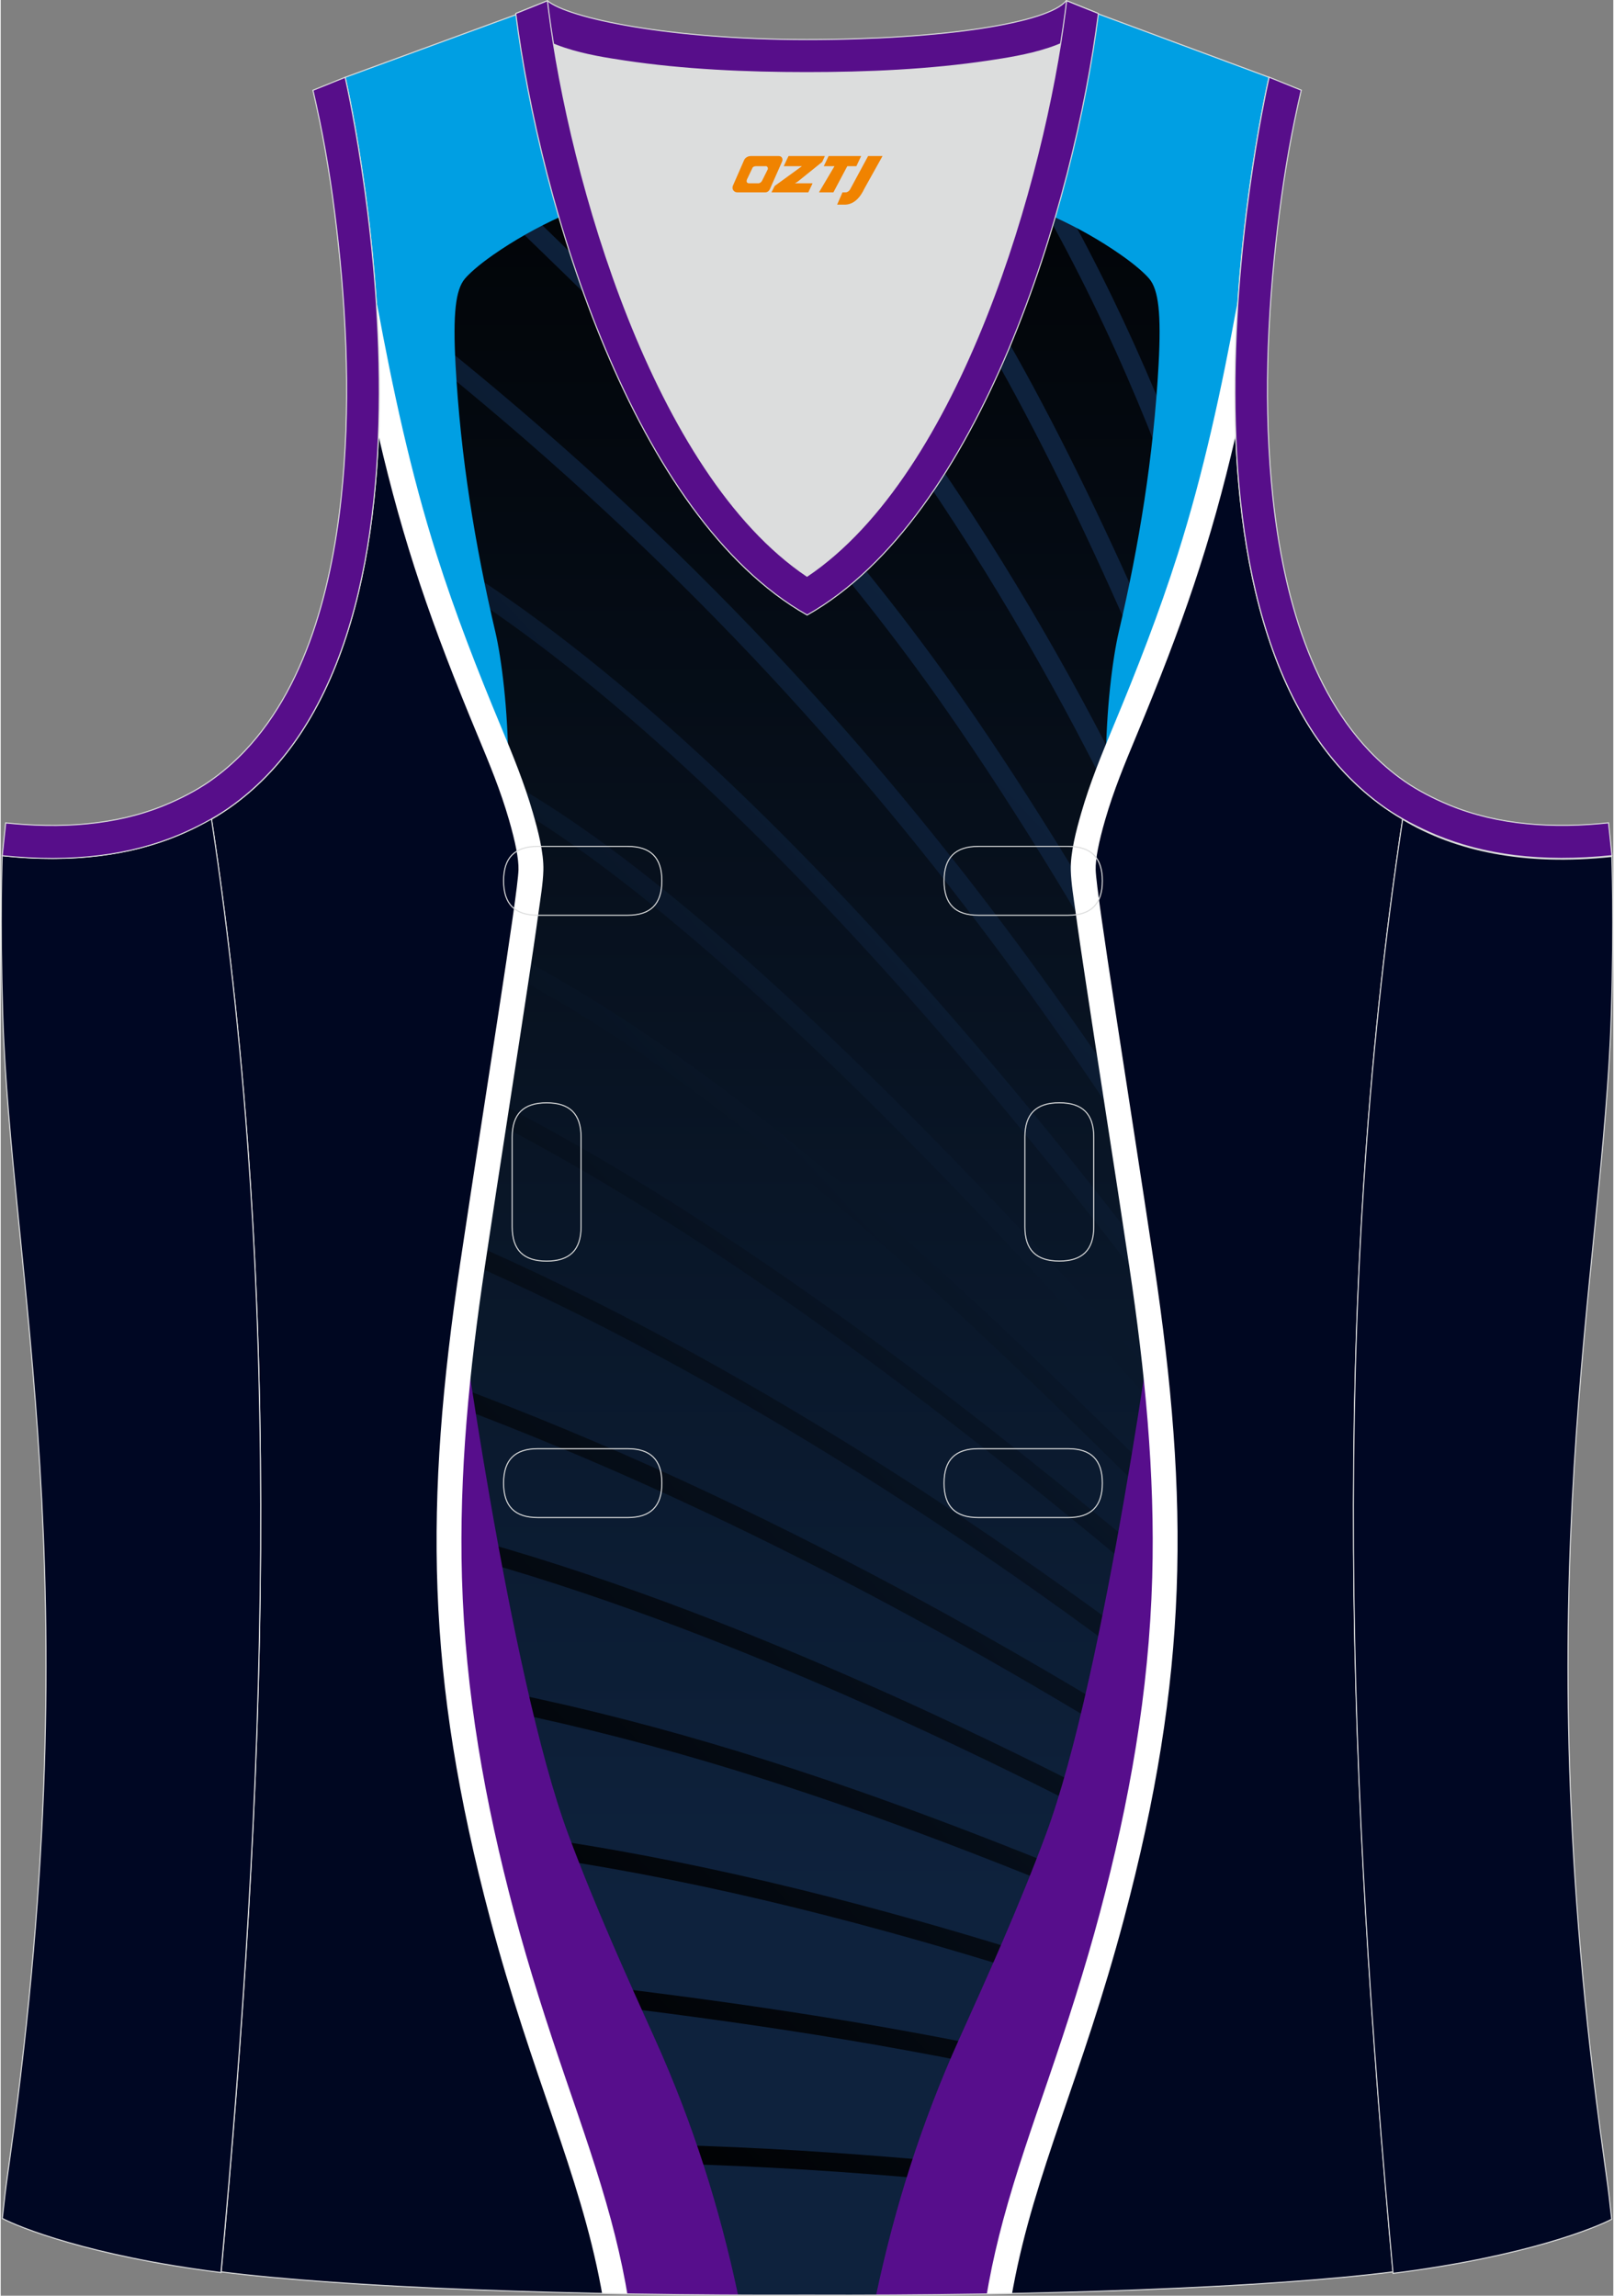
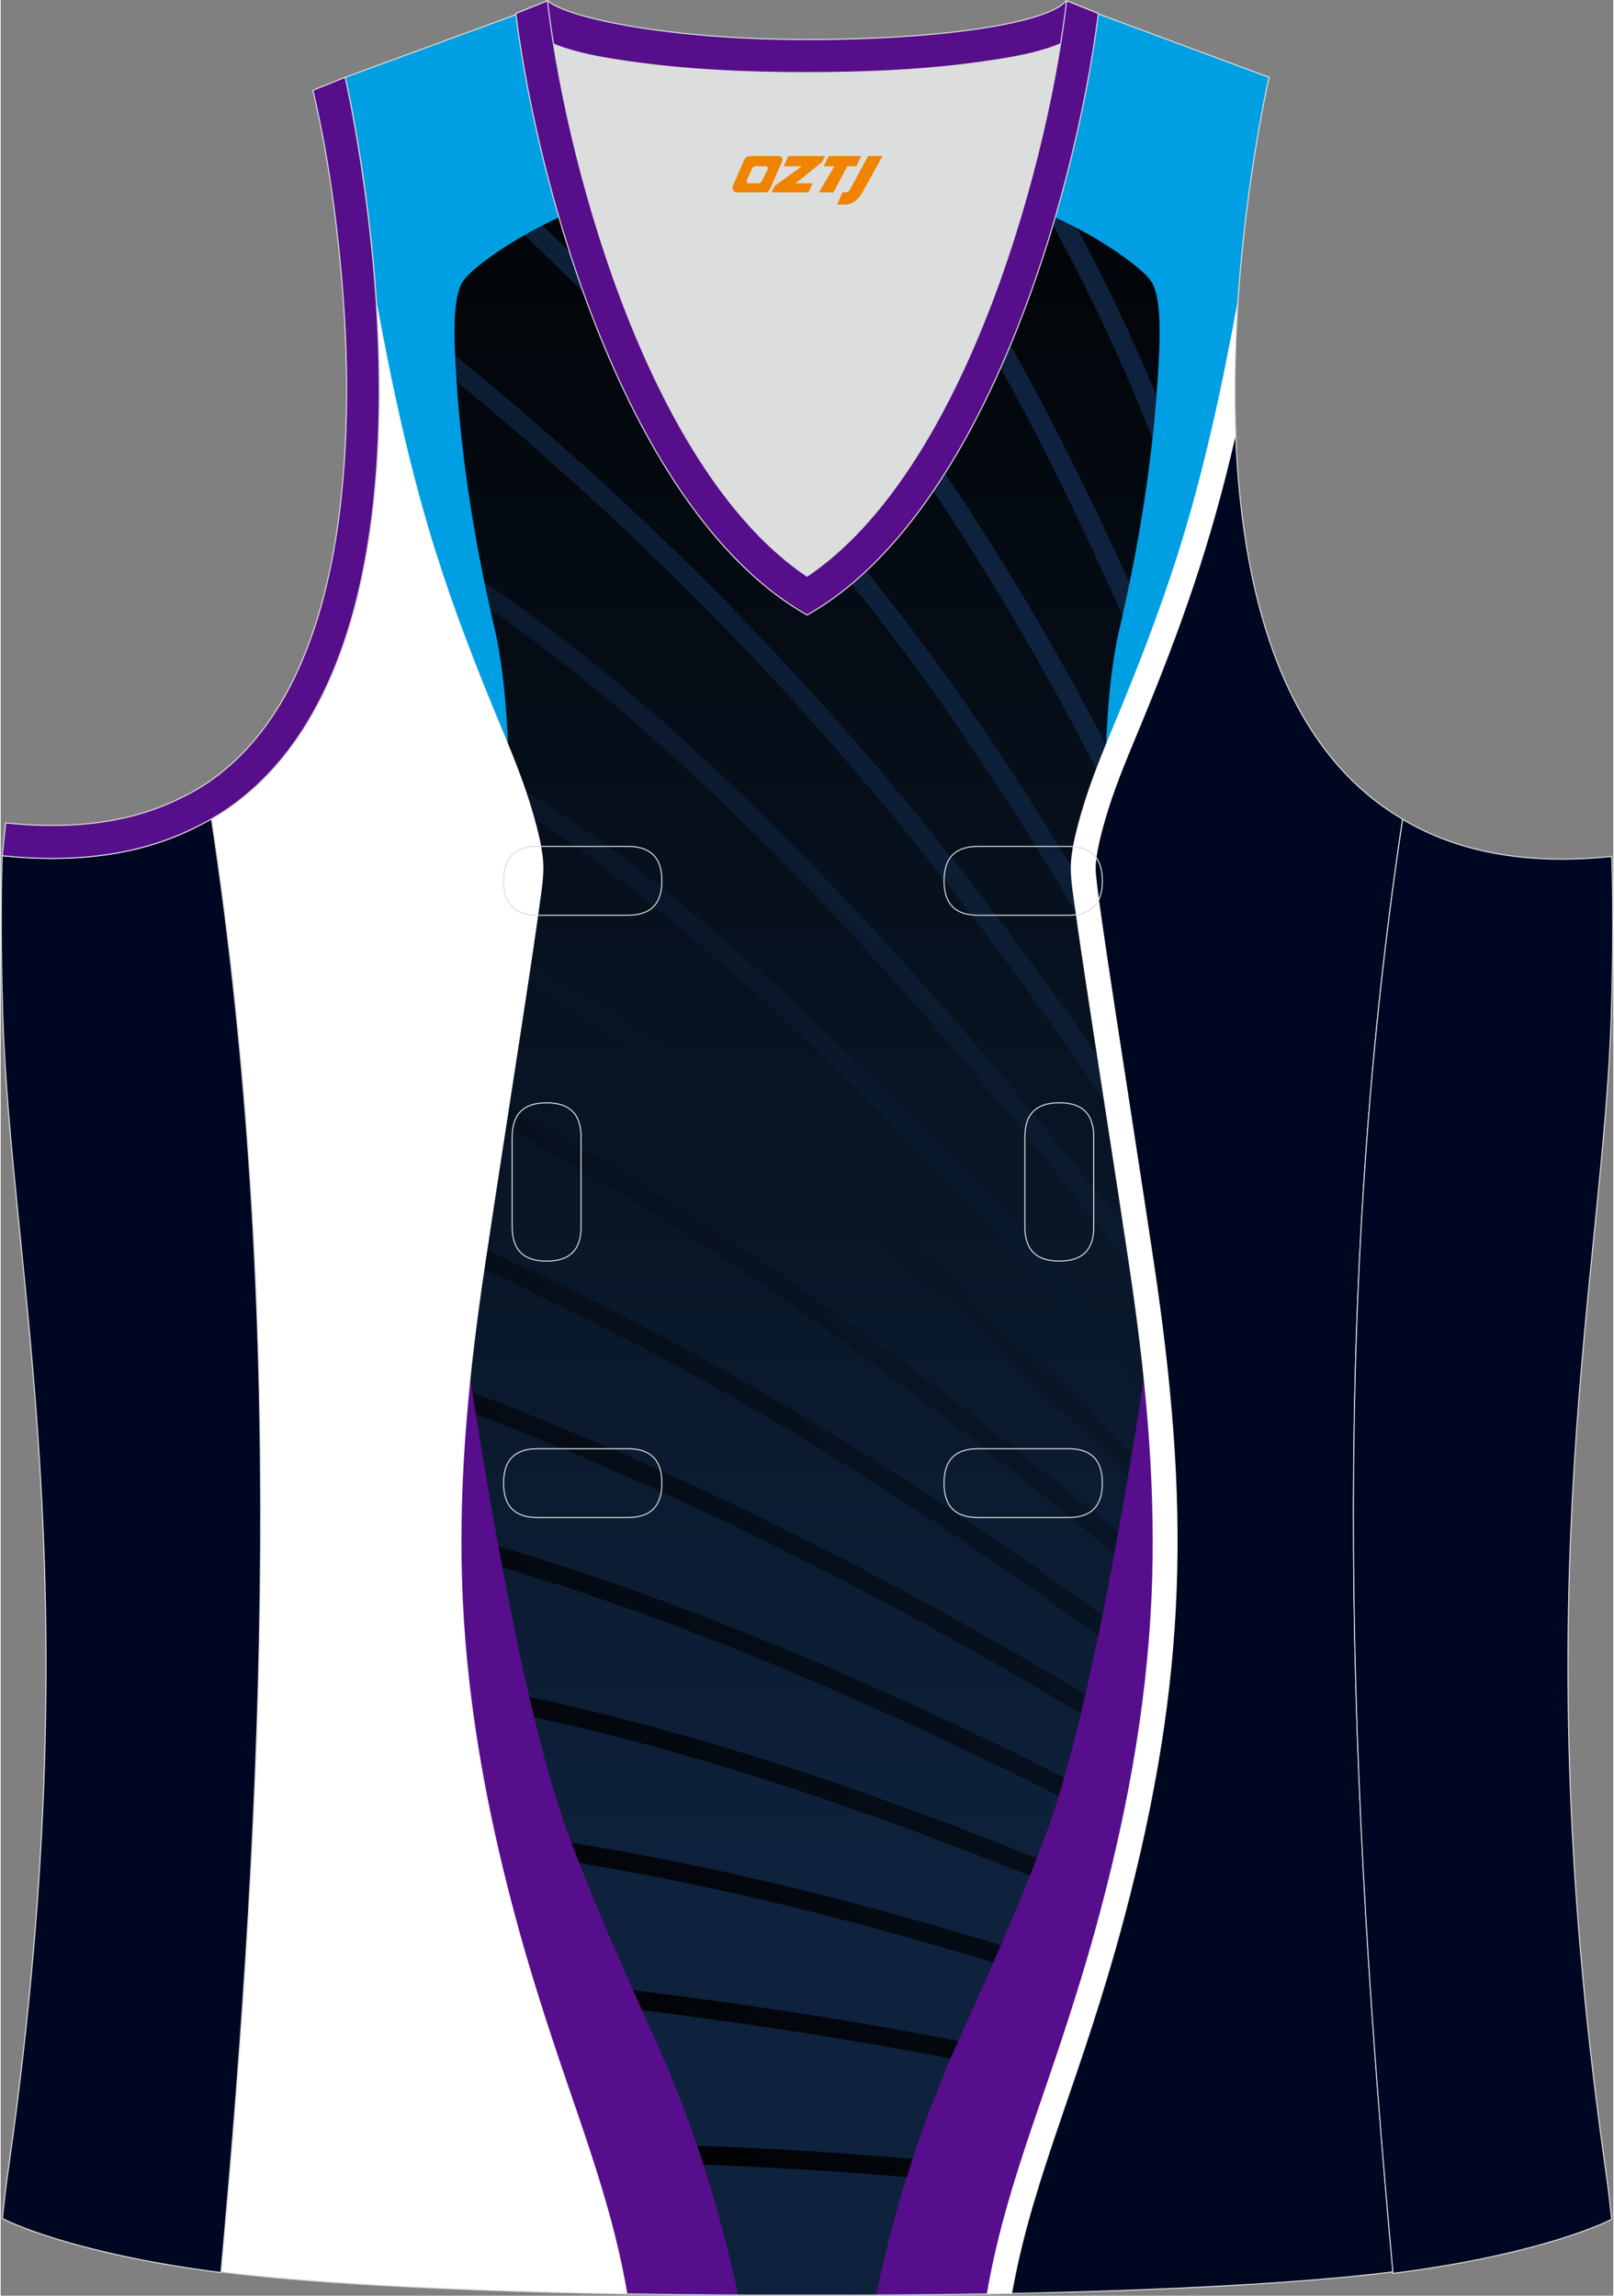
<svg xmlns="http://www.w3.org/2000/svg" version="1.1" id="图层_1" x="0px" y="0px" width="337.5px" height="480px" viewBox="0 0 302.07 429.99" enable-background="new 0 0 302.07 429.99" xml:space="preserve">
  <rect x="0" y="0" width="302.07" height="429.99" fill="#808080" stroke="none" />
  <g>
    <linearGradient id="SVGID_1_" gradientUnits="userSpaceOnUse" x1="151.051" y1="73.776" x2="151.051" y2="438.53" gradientTransform="matrix(1 0 0 -1 0 429.613)">
      <stop offset="0" style="stop-color:#0E223D" />
      <stop offset="1" style="stop-color:#000000" />
    </linearGradient>
    <path fill-rule="evenodd" clip-rule="evenodd" fill="url(#SVGID_1_)" d="M101.66,0.86L64.52,14.48c0,0,25.42,109.47-25.03,138.96   C53.4,245.33,49.5,335.76,41.3,425.52c23.36,2.98,66.56,4.52,109.76,4.36c43.2,0.17,86.4-1.37,109.76-4.36   c-8.2-89.78-12.1-180.2,1.8-272.08c-50.45-29.49-25.03-138.96-25.03-138.96L200.6,0.75l-11.73,8.47l-40.24,2.38l-33.1-3.11   L101.66,0.86z" />
    <linearGradient id="SVGID_2_" gradientUnits="userSpaceOnUse" x1="226.678" y1="267.793" x2="40.806" y2="94.686" gradientTransform="matrix(1 0 0 -1 0 429.613)">
      <stop offset="0" style="stop-color:#0E223D" />
      <stop offset="1" style="stop-color:#000000" />
    </linearGradient>
    <path fill-rule="evenodd" clip-rule="evenodd" fill="url(#SVGID_2_)" d="M181.56,9.65c16.8,24.78,28.96,48.67,38.67,73.64   c2.81,7.22,5.41,14.53,7.88,21.98c-0.51,2.57-0.97,5.14-1.43,7.71c-3.06-9.72-6.34-19.19-9.96-28.49   c-9.84-25.28-22.2-49.45-39.43-74.59L181.56,9.65L181.56,9.65z M149.82,11.53l-1.19,0.07l-3.97-0.37   c11.97,13.23,26.89,31.12,37.26,48.4c8.94,14.89,17.8,32.59,25.95,50.64c5.16,11.43,10.05,23.01,14.49,34.11   c0.26-2.62,0.54-5.21,0.84-7.81l0,0c-3.72-9.09-7.72-18.42-11.89-27.67c-8.22-18.2-17.14-36.03-26.13-50.99   C175.34,41.51,161.48,24.59,149.82,11.53L149.82,11.53z M64.99,370.58l0.48-3.48c28.69,2.69,58.35,5.84,88.14,10.61   c29.13,4.67,58.42,10.92,87.11,19.84c0.17,1.28,0.33,2.57,0.49,3.85c-29-9.12-58.68-15.48-88.23-20.23   C123.18,376.4,93.59,373.26,64.99,370.58L64.99,370.58L64.99,370.58z M72.42,316.54c30.05,4.53,57.89,12.07,85.88,21.82   c25.5,8.88,51.16,19.6,78.72,31.56l-0.57-4.11c-26.82-11.62-51.89-22.04-76.85-30.74c-28.26-9.84-56.37-17.45-86.73-22.02   C72.71,314.22,72.56,315.38,72.42,316.54L72.42,316.54L72.42,316.54z M75.88,288.69c0.14-1.17,0.28-2.36,0.41-3.53   c24.7,5.86,51.32,15.37,77.93,26.77c27.51,11.79,54.97,25.61,80.24,39.55l0.62,4.41c-25.87-14.36-54.13-28.66-82.41-40.78   C126.46,303.89,100.23,294.52,75.88,288.69L75.88,288.69L75.88,288.69z M78.79,261.02c0.11-1.22,0.22-2.43,0.33-3.65   c28.64,10.31,56.91,23.11,84.83,37.86c22.97,12.13,45.72,25.58,68.27,40.07l0.65,4.68c-23.37-15.11-46.94-29.11-70.75-41.69   C134.65,283.8,106.9,271.2,78.79,261.02L78.79,261.02L78.79,261.02z M80.89,233.6c0.08-1.25,0.15-2.5,0.22-3.75   c25.77,10.78,51.64,24.54,76.62,39.95c25.44,15.69,49.96,33.11,72.5,50.86c0.23,1.71,0.46,3.42,0.69,5.13   c-23.27-18.51-48.75-36.72-75.24-53.06C131.29,257.67,106.03,244.22,80.89,233.6L80.89,233.6L80.89,233.6z M82.03,204.89   c26.64,12.76,53.37,29.96,79.04,48.8c23.72,17.4,46.51,36.19,67.48,54.16c-0.23-1.77-0.45-3.54-0.68-5.32   c-20.15-17.19-41.92-35.03-64.51-51.61c-26.37-19.34-53.88-36.99-81.29-49.94C82.07,202.29,82.06,203.59,82.03,204.89L82.03,204.89   L82.03,204.89z M81.81,175.74c50.09,22.27,97.91,69.6,140.92,112.18l3.82,3.79c-0.23-1.92-0.45-3.84-0.67-5.77l-0.45-0.44   c-43.74-43.29-92.4-91.46-143.79-113.7C81.72,173.11,81.77,174.42,81.81,175.74L81.81,175.74L81.81,175.74z M73.49,102.81   c28.77,15.83,58.95,42.91,87.49,73.9c21.95,23.83,42.91,49.95,61.52,75.05c-0.19-2.28-0.37-4.56-0.54-6.84   c-17.77-23.69-37.53-48.1-58.16-70.5c-29.7-32.26-61.22-60.34-91.22-76.14l-0.04,0.07C72.88,99.82,73.19,101.31,73.49,102.81   L73.49,102.81L73.49,102.81z M220.63,167.37c-5.01-10.89-10.28-21.66-15.88-32.24c-11.99-22.62-26.71-46.39-43.66-68.3   c-14.52-18.78-30.68-36.2-48.16-50.39l-2.45,2.65c17.23,13.99,33.2,31.22,47.57,49.8c16.82,21.75,31.44,45.34,43.33,67.79   c6.74,12.73,13.01,25.73,18.9,38.92C220.38,172.85,220.49,170.11,220.63,167.37L220.63,167.37L220.63,167.37z M219.97,195.83   c-11.67-21.16-24.03-41.9-37.58-61.7c-10.18-14.88-20.8-28.28-31.98-41.1c-11.16-12.8-22.93-25.05-35.43-37.65   c-1.88-1.89-10-9.77-17.56-17.1c-6.23-6.04-12.07-11.71-13.7-13.33l-2.73,2.41c1.6,1.59,7.47,7.29,13.73,13.36   c7.53,7.3,15.61,15.15,17.51,17.06c12.41,12.51,24.12,24.71,35.28,37.49c11.12,12.75,21.66,26.05,31.73,40.77   c14.8,21.62,28.19,44.4,40.81,67.61C220,201.04,219.98,198.43,219.97,195.83L219.97,195.83L219.97,195.83z M220.54,220.63   c-11.01-17.3-22.4-33.84-34.5-49.78c-30.1-39.67-64.64-75.7-108.86-110.65l-2.42,2.68c43.98,34.75,78.32,70.57,108.24,110   c13.36,17.6,25.83,35.92,37.9,55.19C220.77,225.6,220.65,223.12,220.54,220.63L220.54,220.63L220.54,220.63z M223.84,266.56   L223.84,266.56c0.21,2.09,0.42,4.2,0.64,6.29c-19.98-23.13-44.74-50.18-69.24-73.75c-27.97-26.88-55.54-49.18-75.12-55.69   l1.24-3.31c20.19,6.71,48.24,29.32,76.56,56.55C181.06,218.92,204.44,244.3,223.84,266.56L223.84,266.56z M238.6,381.59   c-23.59-8.6-47.68-16.61-71.79-23.23c-30.71-8.44-61.4-14.62-91.06-16.9l-0.3,3.5c29.39,2.25,59.83,8.39,90.29,16.76   c24.62,6.77,49.26,15,73.38,23.84C238.96,384.25,238.79,382.93,238.6,381.59L238.6,381.59L238.6,381.59z M242.64,413.09   c-15.58-2.49-91.89-14.03-151.86-11.01l0.19,3.5c61.15-3.08,139.45,9.08,152.09,11.13C242.93,415.5,242.78,414.3,242.64,413.09   L242.64,413.09z" />
    <path fill-rule="evenodd" clip-rule="evenodd" fill="#009FE3" d="M151.05,31.37c-22.43,0-43.13,5.45-58.76,16.34   c-2.84,1.98-4.6,3.6-5.37,4.53c-1.69,2.04-2.24,6.43-1.72,16.09c0.93,17.11,3.61,33.66,7.47,50.1c2.22,9.49,5.08,39.22-2.77,51.13   c0,0-4.09-5.4-9.02-11.62c-0.98-13.9-7.29-28.81-14.69-43.8c11.52-42.8-1.68-99.67-1.68-99.67l37.15-13.61l13.86,7.63l33.1,3.11   l40.24-2.38l11.73-8.47l36.98,13.72c0,0-8.64,37.24-5.84,74.14c-5.62,23.17-8.93,46.28-10.54,69.34   c-4.93,6.21-9.01,11.61-9.01,11.61c-7.84-11.92-4.98-41.66-2.76-51.13c3.85-16.44,6.53-33,7.47-50.1   c0.53-9.66-0.03-14.06-1.72-16.09c-0.77-0.93-2.53-2.55-5.37-4.53C194.18,36.81,173.48,31.37,151.05,31.37z" />
    <g>
      <path fill-rule="evenodd" clip-rule="evenodd" fill="#570E8C" d="M85.46,240.9c0,0,9.66,72.67,20.89,102.77    c5.14,13.77,10.96,26.61,16.24,38.31c7.14,15.83,12.11,31.72,15.53,47.89c-24.02-0.1-47.41-0.72-66.73-1.82    c-3.52-9.66-7.14-19.05-10.49-26.72c6.68-52.77,15.54-105.43,19.36-158.21L85.46,240.9z" />
      <path fill-rule="evenodd" clip-rule="evenodd" fill="#FFFFFF" d="M117.38,429.65c-0.11-0.68-0.24-1.37-0.36-2.05    c-0.74-3.97-1.65-7.89-2.7-11.79c-2.4-8.91-5.47-17.64-8.45-26.36c-3.54-10.36-6.88-20.68-9.69-31.27    c-5.5-20.69-9.17-41.24-9.78-62.68c-0.56-19.57,1.4-38.94,4.29-58.27c0.71-4.74,1.43-9.48,2.15-14.22    c1.96-12.86,3.98-25.7,5.92-38.56c0.7-4.59,1.39-9.19,2.02-13.8c0.33-2.4,0.8-5.19,0.87-7.6c0.1-3.36-1.03-7.58-1.96-10.8    c-1.61-5.58-3.77-10.85-6-16.19c-4.42-10.6-8.58-21.27-12.05-32.22c-4.87-15.37-8.22-31.02-11.14-46.86l-0.16-0.85    c2.32,34.23-0.92,79.82-30.83,97.3c13.91,91.89,10.01,182.32,1.81,272.08C58.52,427.71,86.53,429.13,117.38,429.65z" />
-       <path fill-rule="evenodd" clip-rule="evenodd" fill="#000721" d="M70.76,81.56c4.68,20.27,9.94,35.45,18.62,56.29    c2.21,5.31,4.23,10.17,5.83,15.7c1.2,4.15,1.84,7.35,1.78,9.37c-0.14,4.76-6.18,41.97-10.91,73.62    c-6.73,45.09-6.5,77.3,5.6,122.83c7.89,29.71,16.73,47.46,20.77,69.08c0.07,0.37,0.13,0.74,0.2,1.11    c-28.96-0.59-55.01-1.97-71.35-4.05c8.2-89.77,12.1-180.2-1.81-272.08C62.39,140.05,69.65,110.18,70.76,81.56z" />
    </g>
    <g>
      <path fill-rule="evenodd" clip-rule="evenodd" fill="#570E8C" d="M216.64,240.9c0,0-9.66,72.67-20.89,102.77    c-5.14,13.77-10.96,26.61-16.24,38.31c-7.14,15.83-12.11,31.72-15.53,47.9c24.01-0.09,47.41-0.71,66.73-1.81    c3.52-9.67,7.15-19.05,10.49-26.73c-6.68-52.77-15.54-105.43-19.36-158.21L216.64,240.9z" />
      <path fill-rule="evenodd" clip-rule="evenodd" fill="#FFFFFF" d="M184.72,429.66c0.11-0.69,0.24-1.37,0.36-2.05    c0.74-3.97,1.65-7.89,2.7-11.79c2.4-8.91,5.47-17.64,8.45-26.36c3.54-10.36,6.88-20.68,9.69-31.27    c5.5-20.69,9.17-41.24,9.78-62.68c0.56-19.57-1.4-38.94-4.29-58.27c-0.71-4.74-1.43-9.48-2.15-14.22    c-1.96-12.86-3.98-25.7-5.92-38.56c-0.7-4.59-1.39-9.19-2.02-13.8c-0.33-2.4-0.8-5.19-0.87-7.6c-0.1-3.36,1.03-7.58,1.96-10.8    c1.61-5.58,3.77-10.85,6-16.19c4.42-10.6,8.58-21.27,12.06-32.22c4.87-15.37,8.22-31.02,11.14-46.86l0.16-0.85    c-2.32,34.23,0.93,79.82,30.83,97.3c-13.9,91.89-10,182.3-1.8,272.08C243.59,427.72,215.57,429.13,184.72,429.66z" />
      <path fill-rule="evenodd" clip-rule="evenodd" fill="#000721" d="M231.34,81.56c-4.68,20.27-9.94,35.45-18.62,56.29    c-2.21,5.31-4.23,10.17-5.83,15.7c-1.2,4.15-1.84,7.35-1.78,9.37c0.14,4.76,6.18,41.97,10.91,73.62    c6.73,45.09,6.5,77.3-5.6,122.83c-7.9,29.7-16.73,47.46-20.77,69.08c-0.07,0.37-0.14,0.74-0.2,1.11    c28.97-0.58,55.02-1.96,71.36-4.06c-8.2-89.78-12.1-180.2,1.8-272.08C239.71,140.05,232.45,110.18,231.34,81.56z" />
    </g>
    <path fill="none" stroke="#DCDDDD" stroke-width="0.2" stroke-miterlimit="22.926" d="M101.66,0.86L64.52,14.48   c0,0,25.42,109.47-25.03,138.96C53.4,245.33,49.5,335.76,41.3,425.52c23.36,2.98,66.56,4.52,109.76,4.36   c43.2,0.17,86.4-1.37,109.76-4.36c-8.2-89.78-12.1-180.2,1.8-272.08c-50.45-29.49-25.03-138.96-25.03-138.96L200.6,0.75   l-11.73,8.47l-40.24,2.38l-33.1-3.11L101.66,0.86z" />
    <path fill-rule="evenodd" clip-rule="evenodd" fill="#DCDDDD" d="M151.05,107.93c26.91-18.1,42.33-67.44,47.51-99.73   c-4.43,1.88-9.9,2.69-13.41,3.22c-11.13,1.68-22.9,2.18-34.15,2.18c-11.25,0-23.02-0.5-34.15-2.18c-3.48-0.52-8.88-1.32-13.27-3.16   C108.74,40.55,124.16,89.84,151.05,107.93z" />
    <path fill-rule="evenodd" clip-rule="evenodd" fill="#000723" stroke="#DCDDDD" stroke-width="0.2" stroke-miterlimit="22.926" d="   M262.61,153.46c9.87,5.89,22.67,8.69,39.18,6.95c0,0,0.46,11.68-0.09,29.56c-1.51,49.06-16.56,105.39-1.41,213.94   c1.31,9.36,0.84,6.4,1.49,11.75c-3,1.58-16.15,7.01-40.97,10.14C252.6,335.94,248.68,245.43,262.61,153.46z" />
    <path fill-rule="evenodd" clip-rule="evenodd" fill="#570E8A" stroke="#DCDDDD" stroke-width="0.2" stroke-miterlimit="22.926" d="   M205.31,2.41l-0.12,0.28c-2.78,6.16-14.15,7.84-20.05,8.73c-11.13,1.68-22.9,2.18-34.15,2.18c-11.25,0-23.02-0.5-34.15-2.18   c-5.9-0.89-17.27-2.57-20.05-8.73l-0.1-0.23c1.13-0.45,1.64-0.66,5.74-2.31c3.85,3.24,22.88,7.26,48.57,7.26s45.24-3.15,48.57-7.26   l0.15,0.01C203.83,1.81,202.32,1.2,205.31,2.41z" />
    <path fill-rule="evenodd" clip-rule="evenodd" fill="#000723" stroke="#DCDDDD" stroke-width="0.2" stroke-miterlimit="22.926" d="   M39.47,153.31C29.6,159.2,16.8,162,0.28,160.26c0,0-0.45,11.68,0.09,29.56c1.51,49.06,16.56,105.39,1.41,213.94   c-1.31,9.36-0.84,6.4-1.49,11.75c3,1.58,16.15,7.01,40.97,10.14C49.49,335.8,53.4,245.29,39.47,153.31z" />
    <path fill-rule="evenodd" clip-rule="evenodd" fill="#570E8A" stroke="#DCDDDD" stroke-width="0.2" stroke-miterlimit="22.926" d="   M96.48,2.53l5.93-2.39l0.2,1.61c4.03,31.77,19.67,86.82,48.43,106.18c28.77-19.35,44.41-74.41,48.43-106.18l0.2-1.61l5.95,2.39   c-4.53,35.74-22.04,94.27-54.56,112.67C118.52,96.79,101.01,38.27,96.48,2.53z" />
    <path fill="none" stroke="#DCDDDD" stroke-width="0.2" stroke-miterlimit="22.926" d="M183.13,158.53c-4.32,0-6.42,2.11-6.42,6.45   s2.1,6.45,6.42,6.45h16.81c4.32,0,6.42-2.11,6.42-6.45s-2.1-6.45-6.42-6.45H183.13L183.13,158.53L183.13,158.53z M204.75,212.97   c0-4.32-2.11-6.42-6.45-6.42s-6.45,2.1-6.45,6.42v16.81c0,4.32,2.11,6.42,6.45,6.42s6.45-2.1,6.45-6.42V212.97L204.75,212.97   L204.75,212.97z M95.81,229.79c0,4.32,2.11,6.42,6.45,6.42s6.45-2.1,6.45-6.42v-16.81c0-4.32-2.11-6.42-6.45-6.42   s-6.45,2.1-6.45,6.42V229.79L95.81,229.79L95.81,229.79z M100.62,271.34c-4.32,0-6.42,2.11-6.42,6.45c0,4.34,2.1,6.45,6.42,6.45   h16.81c4.32,0,6.42-2.11,6.42-6.45s-2.1-6.45-6.42-6.45H100.62L100.62,271.34L100.62,271.34z M183.13,271.34   c-4.32,0-6.42,2.11-6.42,6.45c0,4.34,2.1,6.45,6.42,6.45h16.81c4.32,0,6.42-2.11,6.42-6.45s-2.1-6.45-6.42-6.45H183.13   L183.13,271.34L183.13,271.34z M100.62,158.53c-4.32,0-6.42,2.11-6.42,6.45s2.1,6.45,6.42,6.45h16.81c4.32,0,6.42-2.11,6.42-6.45   s-2.1-6.45-6.42-6.45H100.62z" />
    <path fill-rule="evenodd" clip-rule="evenodd" fill="#570E8A" stroke="#DCDDDD" stroke-width="0.2" stroke-miterlimit="22.926" d="   M62.51,39.46c2.13,16.62,3.04,33.96,1.57,50.67c-1.52,17.32-6.03,37.55-18.38,50.55c-2,2.1-4.2,4.01-6.59,5.67   c-2.48,1.72-5.41,3.22-8.19,4.38c-9.42,3.94-19.94,4.46-29.99,3.4l-0.65,6.15c13.26,1.4,24.14-0.14,33.01-3.85   c3.09-1.29,6.59-3.1,9.34-5.01C88.85,119.29,64.52,14.48,64.52,14.48l-6.03,2.43C60.27,24.54,61.52,31.71,62.51,39.46z" />
-     <path fill-rule="evenodd" clip-rule="evenodd" fill="#570E8A" stroke="#DCDDDD" stroke-width="0.2" stroke-miterlimit="22.926" d="   M239.58,39.46c-2.13,16.62-3.04,33.96-1.57,50.67c1.52,17.32,6.03,37.55,18.39,50.54c2,2.1,4.2,4.01,6.59,5.67   c2.48,1.72,5.41,3.22,8.2,4.38c9.42,3.94,19.94,4.46,29.99,3.4l0.65,6.15c-13.26,1.4-24.14-0.14-33.01-3.85   c-3.09-1.29-6.59-3.1-9.34-5.01C213.26,119.28,237.6,14.46,237.6,14.46l6.02,2.43C241.83,24.54,240.58,31.71,239.58,39.46z" />
  </g>
  <g>
    <path fill="#F08300" d="M162.48,29.23l-3.4,6.3c-0.2,0.3-0.5,0.5-0.8,0.5h-0.6l-1,2.3h1.2c2,0.1,3.2-1.5,3.9-3L165.18,29.23h-2.5L162.48,29.23z" />
    <polygon fill="#F08300" points="155.28,29.23 ,161.18,29.23 ,160.28,31.13 ,158.58,31.13 ,155.98,36.03 ,153.28,36.03 ,156.18,31.13 ,154.18,31.13 ,155.08,29.23" />
    <polygon fill="#F08300" points="149.28,34.33 ,148.78,34.33 ,149.28,34.03 ,153.88,30.33 ,154.38,29.23 ,147.58,29.23 ,147.28,29.83 ,146.68,31.13 ,149.48,31.13 ,150.08,31.13 ,144.98,34.83    ,144.38,36.03 ,150.98,36.03 ,151.28,36.03 ,152.08,34.33" />
    <path fill="#F08300" d="M145.78,29.23H140.48C139.98,29.23,139.48,29.53,139.28,29.93L137.18,34.73C136.88,35.33,137.28,36.03,137.98,36.03h5.2c0.4,0,0.7-0.2,0.9-0.6L146.38,30.23C146.58,29.73,146.28,29.23,145.78,29.23z M143.68,31.73L142.58,33.93C142.38,34.23,142.08,34.33,141.98,34.33l-1.8,0C139.98,34.33,139.58,34.23,139.78,33.63l1-2.1c0.1-0.3,0.4-0.4,0.7-0.4h1.9   C143.58,31.13,143.78,31.43,143.68,31.73z" />
  </g>
</svg>